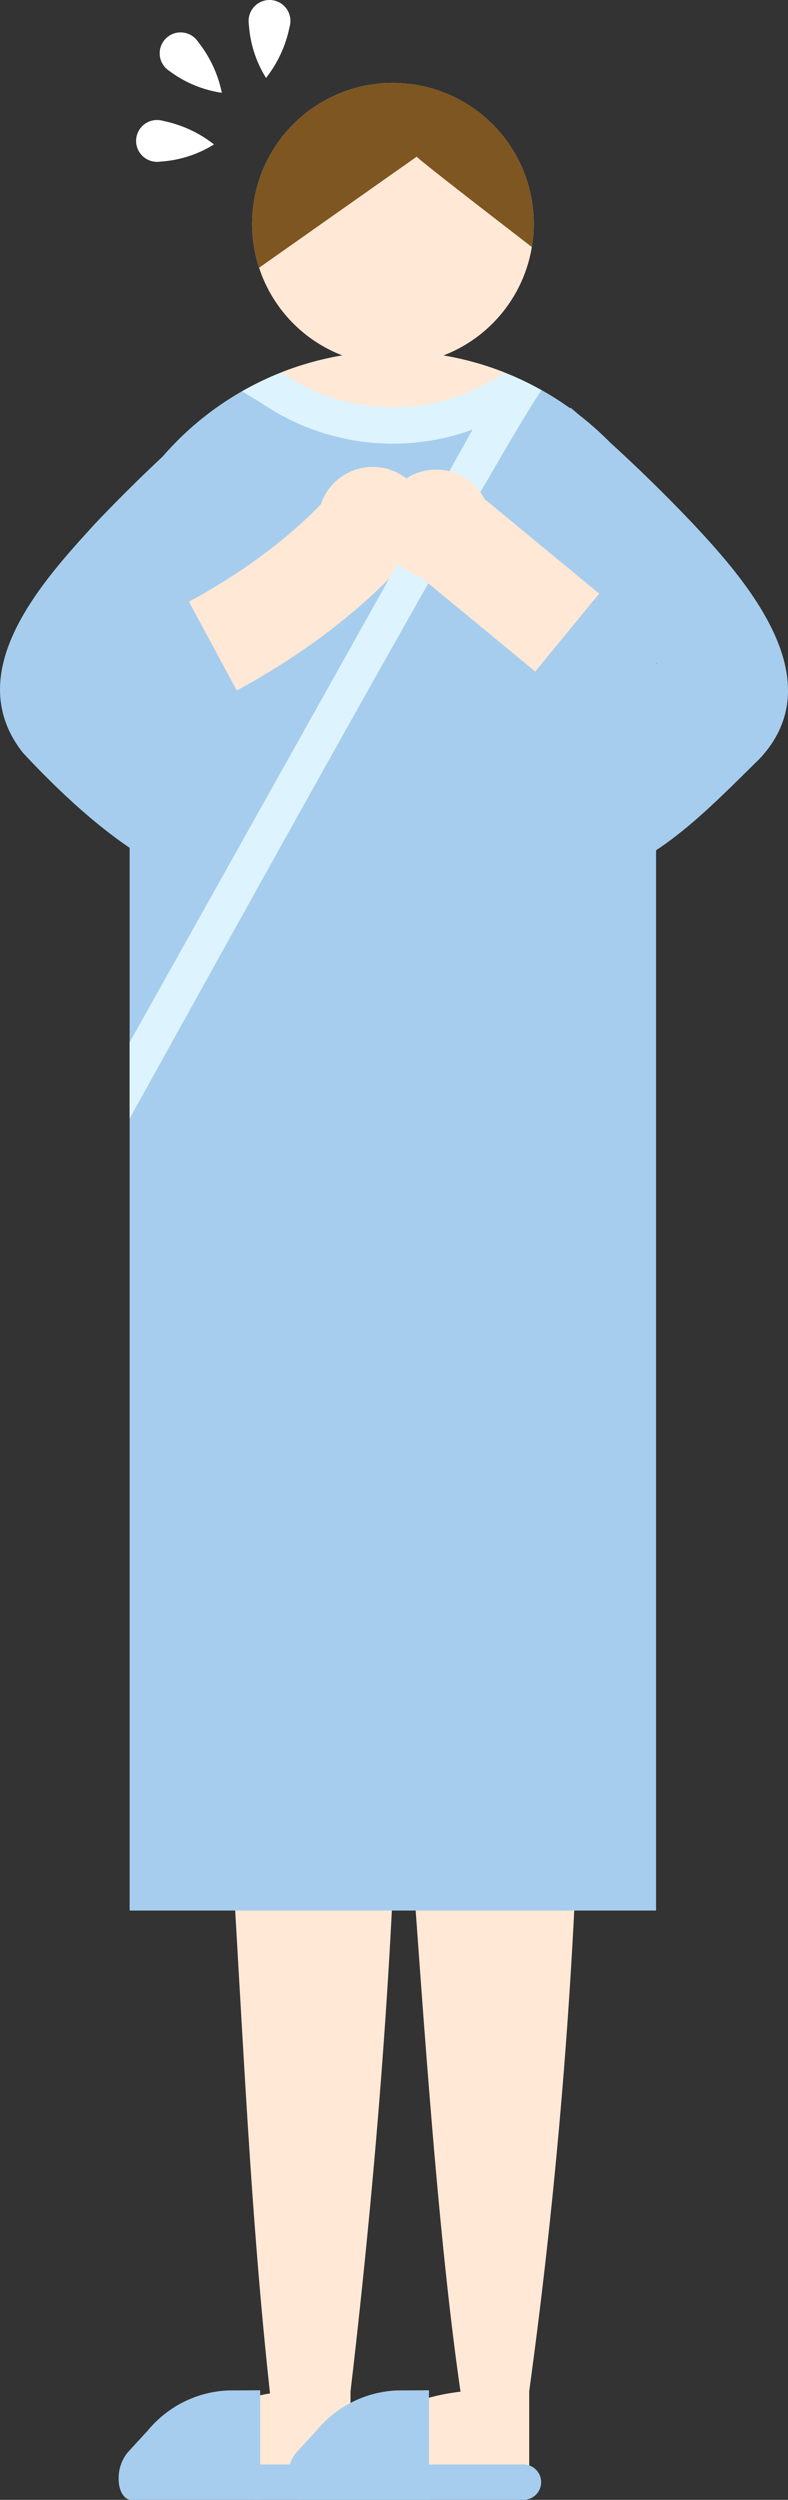
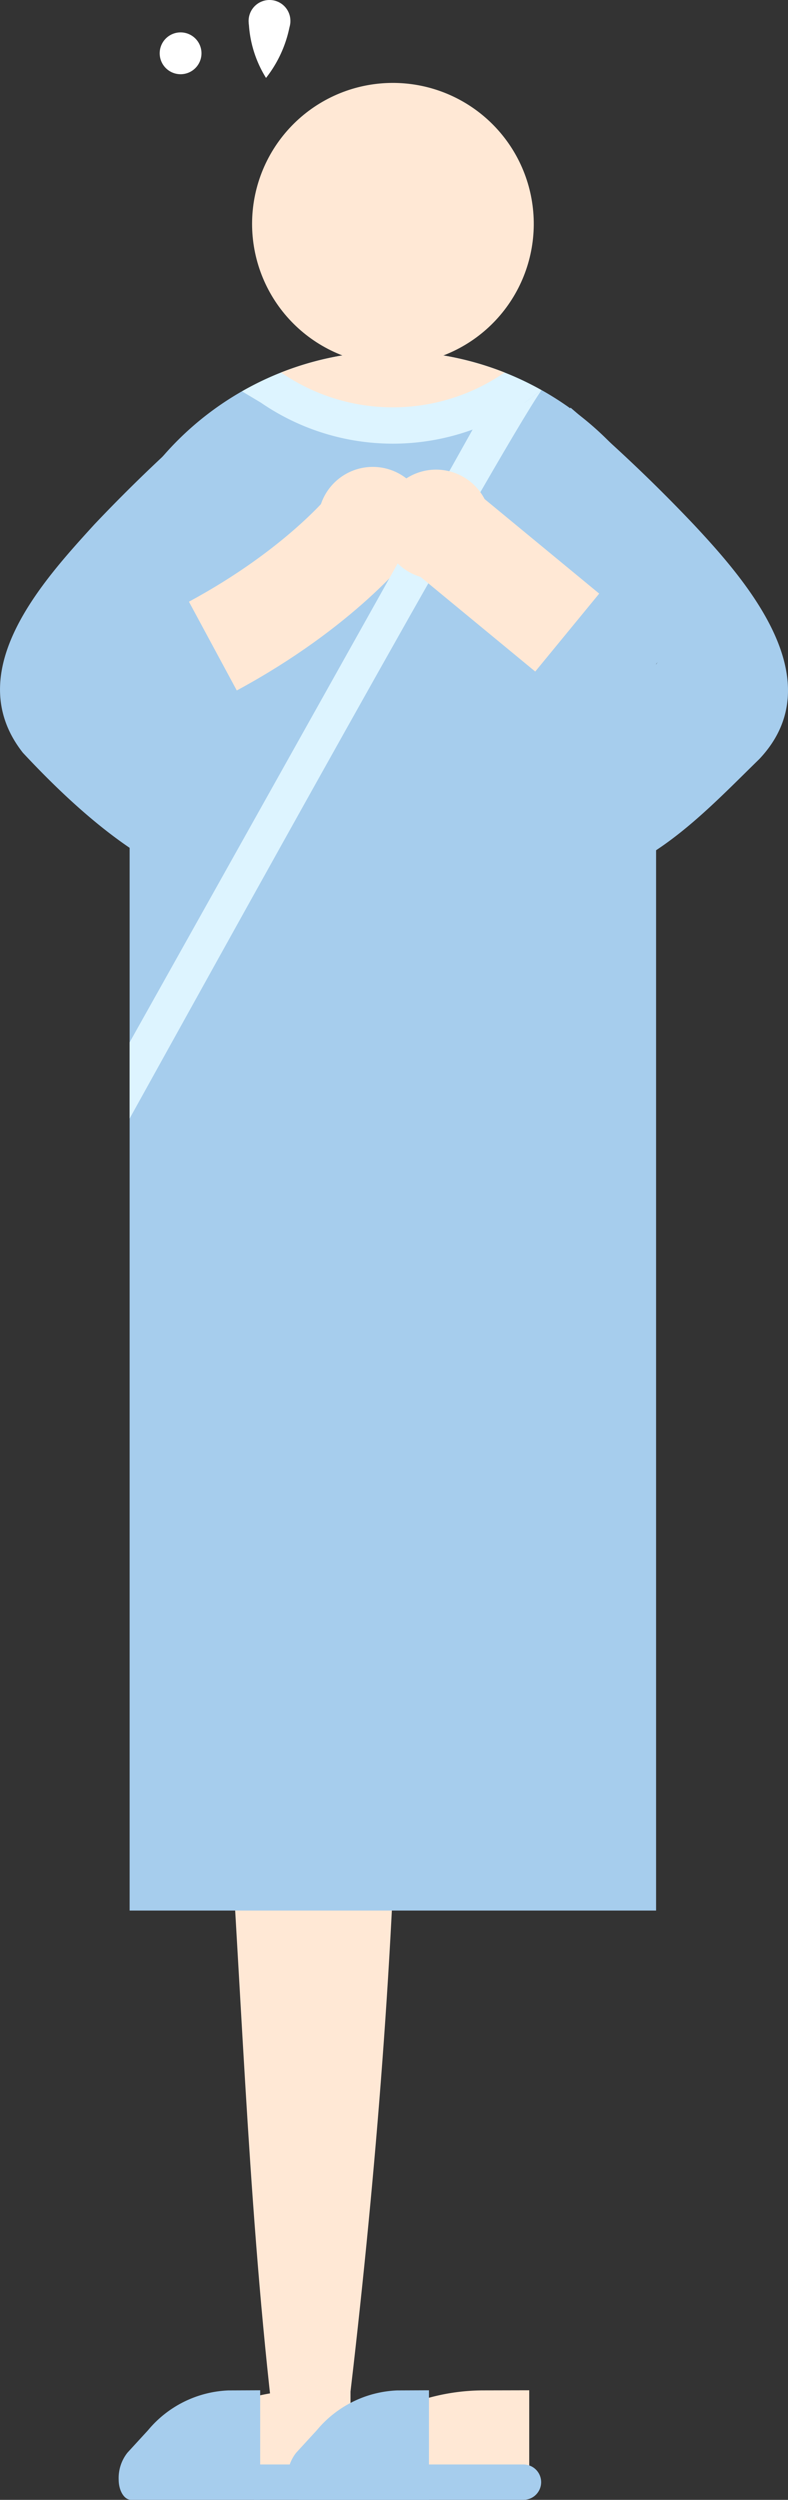
<svg xmlns="http://www.w3.org/2000/svg" width="70.385" height="223.079" viewBox="0 0 70.385 223.079">
  <rect x="0" y="0" width="70.385" height="223.079" fill="#333333" stroke="none" />
  <defs>
    <clipPath id="clip-path">
      <path id="パス_122471" data-name="パス 122471" d="M29.244,7.561a12.58,12.58,0,1,0,4.174-.715,12.593,12.593,0,0,0-4.174.715" transform="translate(-20.821 -6.846)" fill="none" />
    </clipPath>
  </defs>
  <g id="recommend03" transform="translate(-746.808 -1879.074)">
-     <path id="パス_122460" data-name="パス 122460" d="M38.865,206.884c-2.427-16.145-3.758-39.526-5.044-56-1.138-18.123-2.959-37.836-3.692-55.917l19.432-.7c.476,18.474.523,37.807-.218,56.333A501.051,501.051,0,0,1,44.7,206.9l-5.834-.014" transform="translate(749.227 1886.642)" fill="#ffe8d5" />
    <path id="パス_122461" data-name="パス 122461" d="M45.1,197.45v8.532H28.612a1.583,1.583,0,0,1-1.583-1.583,2.521,2.521,0,0,1,1.125-2.1l2.619-1.739a18.559,18.559,0,0,1,10.251-3.1Z" transform="translate(748.979 1894.925)" fill="#ffe8d5" />
    <path id="パス_122462" data-name="パス 122462" d="M23.113,207.481c-2.181-19.281-2.719-38.593-4.123-57.9-1.437-18.988-3.622-38.741-4.834-57.711l19.417-1.035c.625,19.094,1.237,39.268.834,58.376-.5,19.518-2.1,38.93-4.4,58.323l-6.889-.054" transform="translate(747.945 1886.366)" fill="#ffe8d5" />
    <path id="パス_122463" data-name="パス 122463" d="M30.323,197.45v8.532H13.838a1.583,1.583,0,0,1-1.583-1.583,2.521,2.521,0,0,1,1.125-2.1L16,200.561a18.559,18.559,0,0,1,10.251-3.1Z" transform="translate(747.793 1894.925)" fill="#ffe8d5" />
    <path id="パス_122464" data-name="パス 122464" d="M22.452,197.45v9.778H10.919c-.611,0-1.107-.812-1.107-1.814a3.641,3.641,0,0,1,.788-2.4l1.831-1.994a9.853,9.853,0,0,1,7.172-3.557Z" transform="translate(747.596 1894.925)" fill="#a6cded" />
    <path id="パス_122465" data-name="パス 122465" d="M36.406,197.45v9.778H24.873c-.611,0-1.107-.812-1.107-1.814a3.641,3.641,0,0,1,.788-2.4l1.831-1.994a9.853,9.853,0,0,1,7.172-3.557Z" transform="translate(748.717 1894.925)" fill="#a6cded" />
    <rect id="長方形_12973" data-name="長方形 12973" width="47.023" height="104.841" transform="translate(758.387 1944.726)" fill="#a6cded" />
    <path id="パス_122466" data-name="パス 122466" d="M57.74,42.55a27.188,27.188,0,0,0-47.023,0V69.867a27.188,27.188,0,0,0,47.023,0Z" transform="translate(747.668 1881.403)" fill="#a6cded" />
    <path id="パス_122467" data-name="パス 122467" d="M33.483,29.014a27.039,27.039,0,0,0-13.473,3.58l1.7,1.018a20.81,20.81,0,0,0,23.546,0l1.5-1.123a27.026,27.026,0,0,0-13.278-3.474" transform="translate(748.414 1881.403)" fill="#ddf4ff" />
    <path id="パス_122468" data-name="パス 122468" d="M23.244,30.912a17.569,17.569,0,0,0,19.958,0,27.182,27.182,0,0,0-19.958,0" transform="translate(748.674 1881.403)" fill="#ffe8d5" />
    <g id="グループ_49007" data-name="グループ 49007" transform="translate(769.301 1886.47)" clip-path="url(#clip-path)">
      <path id="パス_122469" data-name="パス 122469" d="M45.3,15.269A12.593,12.593,0,1,1,29.244,7.561,12.593,12.593,0,0,1,45.3,15.269" transform="translate(-20.821 -6.846)" fill="#ffe8d5" />
-       <path id="パス_122470" data-name="パス 122470" d="M21.264,23.53,35.569,13.457c-.115.076,10.524,8.253,10.524,8.253A13.041,13.041,0,0,0,31.57,6.59,13.123,13.123,0,0,0,21.264,23.53" transform="translate(-20.836 -6.876)" fill="#7e5621" />
    </g>
    <path id="パス_122472" data-name="パス 122472" d="M29.325,47.839c-5.7,3.276-12.213,7.388-16.547,12.126a7.823,7.823,0,0,0-.037-1.328,4.385,4.385,0,0,0-1.107-2.244,40.744,40.744,0,0,0,4.581,4.885A27.6,27.6,0,0,0,21.7,65.31a5.188,5.188,0,0,0-.649.226,1.792,1.792,0,0,0-.758.671c-.149.368.22-.029.409-.7a13.49,13.49,0,0,0,.5-2.555h9.723c.253,3.416.018,7.176-2.306,10.2-8.331,9.3-20.665-2.359-26.576-8.682-5.69-7.23,1.845-15.386,6.355-20.343A141.427,141.427,0,0,1,19.416,33.678l9.909,14.161" transform="translate(746.809 1881.778)" fill="#a6cded" />
    <path id="パス_122473" data-name="パス 122473" d="M48.044,33.678A141.631,141.631,0,0,1,59.062,44.124c4.688,5.011,12.463,13.9,5.832,20.913-5.239,5.11-10.3,10.706-18.369,11.528-7.72.349-10.8-7.066-9.99-13.617h9.723a13.49,13.49,0,0,0,.5,2.555c.189.674.559,1.072.409.7a1.786,1.786,0,0,0-.758-.672,5.023,5.023,0,0,0-.648-.225,36.338,36.338,0,0,0,10.062-8.917,4.1,4.1,0,0,0-.481.607,4.555,4.555,0,0,0-.627,1.637,7.823,7.823,0,0,0-.037,1.328c-4.336-4.74-10.844-8.847-16.547-12.126l9.909-14.161" transform="translate(749.732 1881.778)" fill="#a6cded" />
    <path id="パス_122474" data-name="パス 122474" d="M36.067,43.235a4.887,4.887,0,1,1-5.1-4.662,4.887,4.887,0,0,1,5.1,4.662" transform="translate(748.92 1882.17)" fill="#ffe8d5" />
    <path id="パス_122475" data-name="パス 122475" d="M19.737,58.148l-4.274-7.921c8.729-4.71,12.712-9.731,12.75-9.78l7.149,5.467C35.16,46.179,30.29,52.454,19.737,58.148Z" transform="translate(748.221 1882.541)" fill="#ffe8d5" />
-     <path id="パス_122476" data-name="パス 122476" d="M13.005,13.642a1.866,1.866,0,1,1,1.977-1.748,1.866,1.866,0,0,1-1.977,1.748" transform="translate(747.713 1879.87)" fill="#fff" />
-     <path id="パス_122477" data-name="パス 122477" d="M13.105,9.916a10.794,10.794,0,0,1,4.973,2.176,10.241,10.241,0,0,1-5.2,1.549Z" transform="translate(747.842 1879.87)" fill="#fff" />
    <path id="パス_122478" data-name="パス 122478" d="M13.78,5.891a1.866,1.866,0,1,1,2.638-.059,1.866,1.866,0,0,1-2.638.059" transform="translate(747.869 1879.289)" fill="#fff" />
-     <path id="パス_122479" data-name="パス 122479" d="M16.317,3.155a10.784,10.784,0,0,1,2.394,4.871,10.251,10.251,0,0,1-4.974-2.174Z" transform="translate(747.912 1879.328)" fill="#fff" />
    <path id="パス_122480" data-name="パス 122480" d="M20.56,1.751a1.866,1.866,0,1,1,1.748,1.977A1.866,1.866,0,0,1,20.56,1.751" transform="translate(748.459 1879.074)" fill="#fff" />
    <path id="パス_122481" data-name="パス 122481" d="M24.287,1.851a10.794,10.794,0,0,1-2.176,4.973,10.241,10.241,0,0,1-1.549-5.2Z" transform="translate(748.459 1879.204)" fill="#fff" />
    <path id="パス_122482" data-name="パス 122482" d="M47.507,32.347c-4.048,5.862-30.335,53.368-36.79,65v-6.8L44.208,30.771,46,33.471Z" transform="translate(747.668 1881.544)" fill="#ddf4ff" />
    <path id="パス_122483" data-name="パス 122483" d="M44.913,56.449,33.181,46.779l5.751-6.923,11.694,9.638Z" transform="translate(749.703 1882.552)" fill="#ffe8d5" />
    <path id="パス_122484" data-name="パス 122484" d="M31.537,43.461a4.887,4.887,0,1,0,5.1-4.662,4.887,4.887,0,0,0-5.1,4.662" transform="translate(749.34 1882.188)" fill="#ffe8d5" />
    <path id="パス_122486" data-name="パス 122486" d="M45.074,203.58h-24.1v3.156h24.1a1.578,1.578,0,1,0,0-3.156" transform="translate(748.492 1895.417)" fill="#a6cded" />
  </g>
</svg>